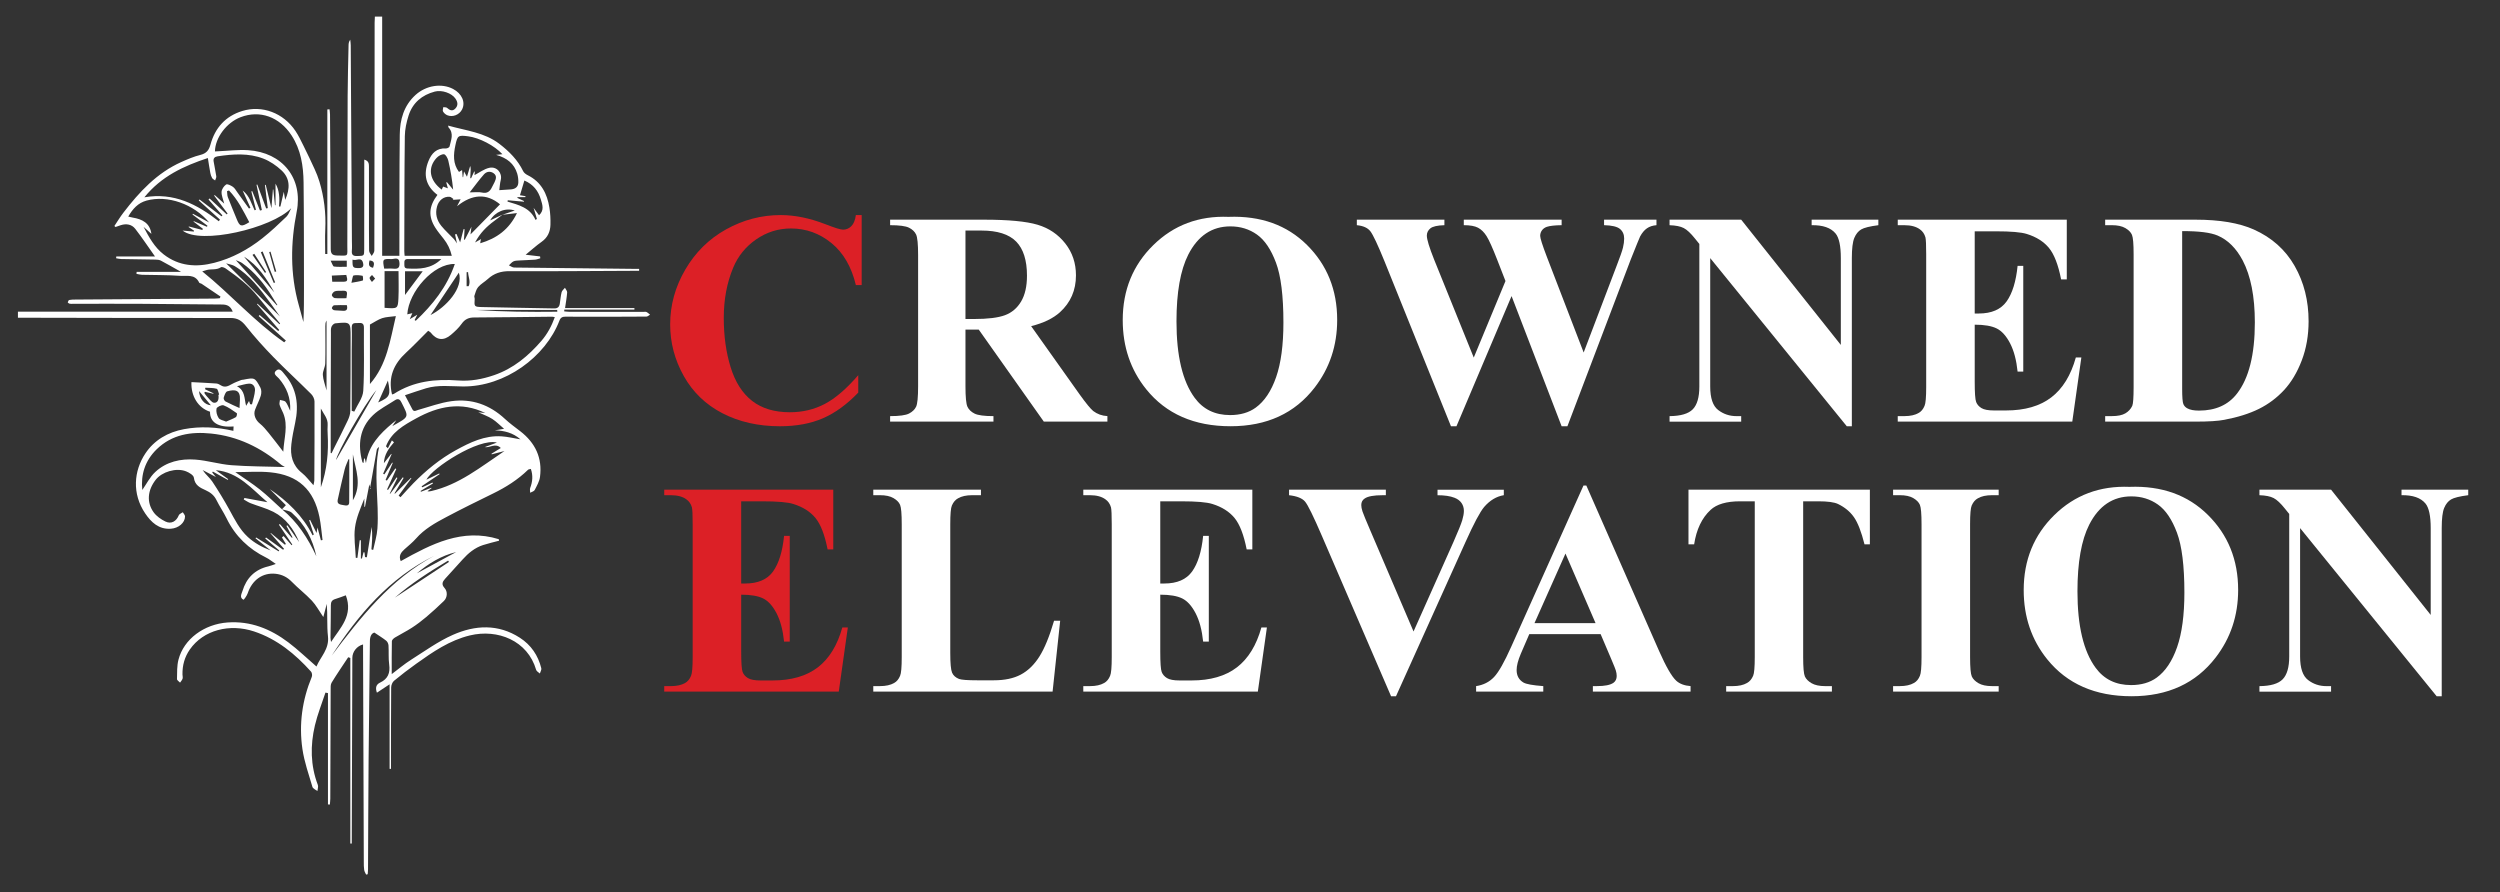
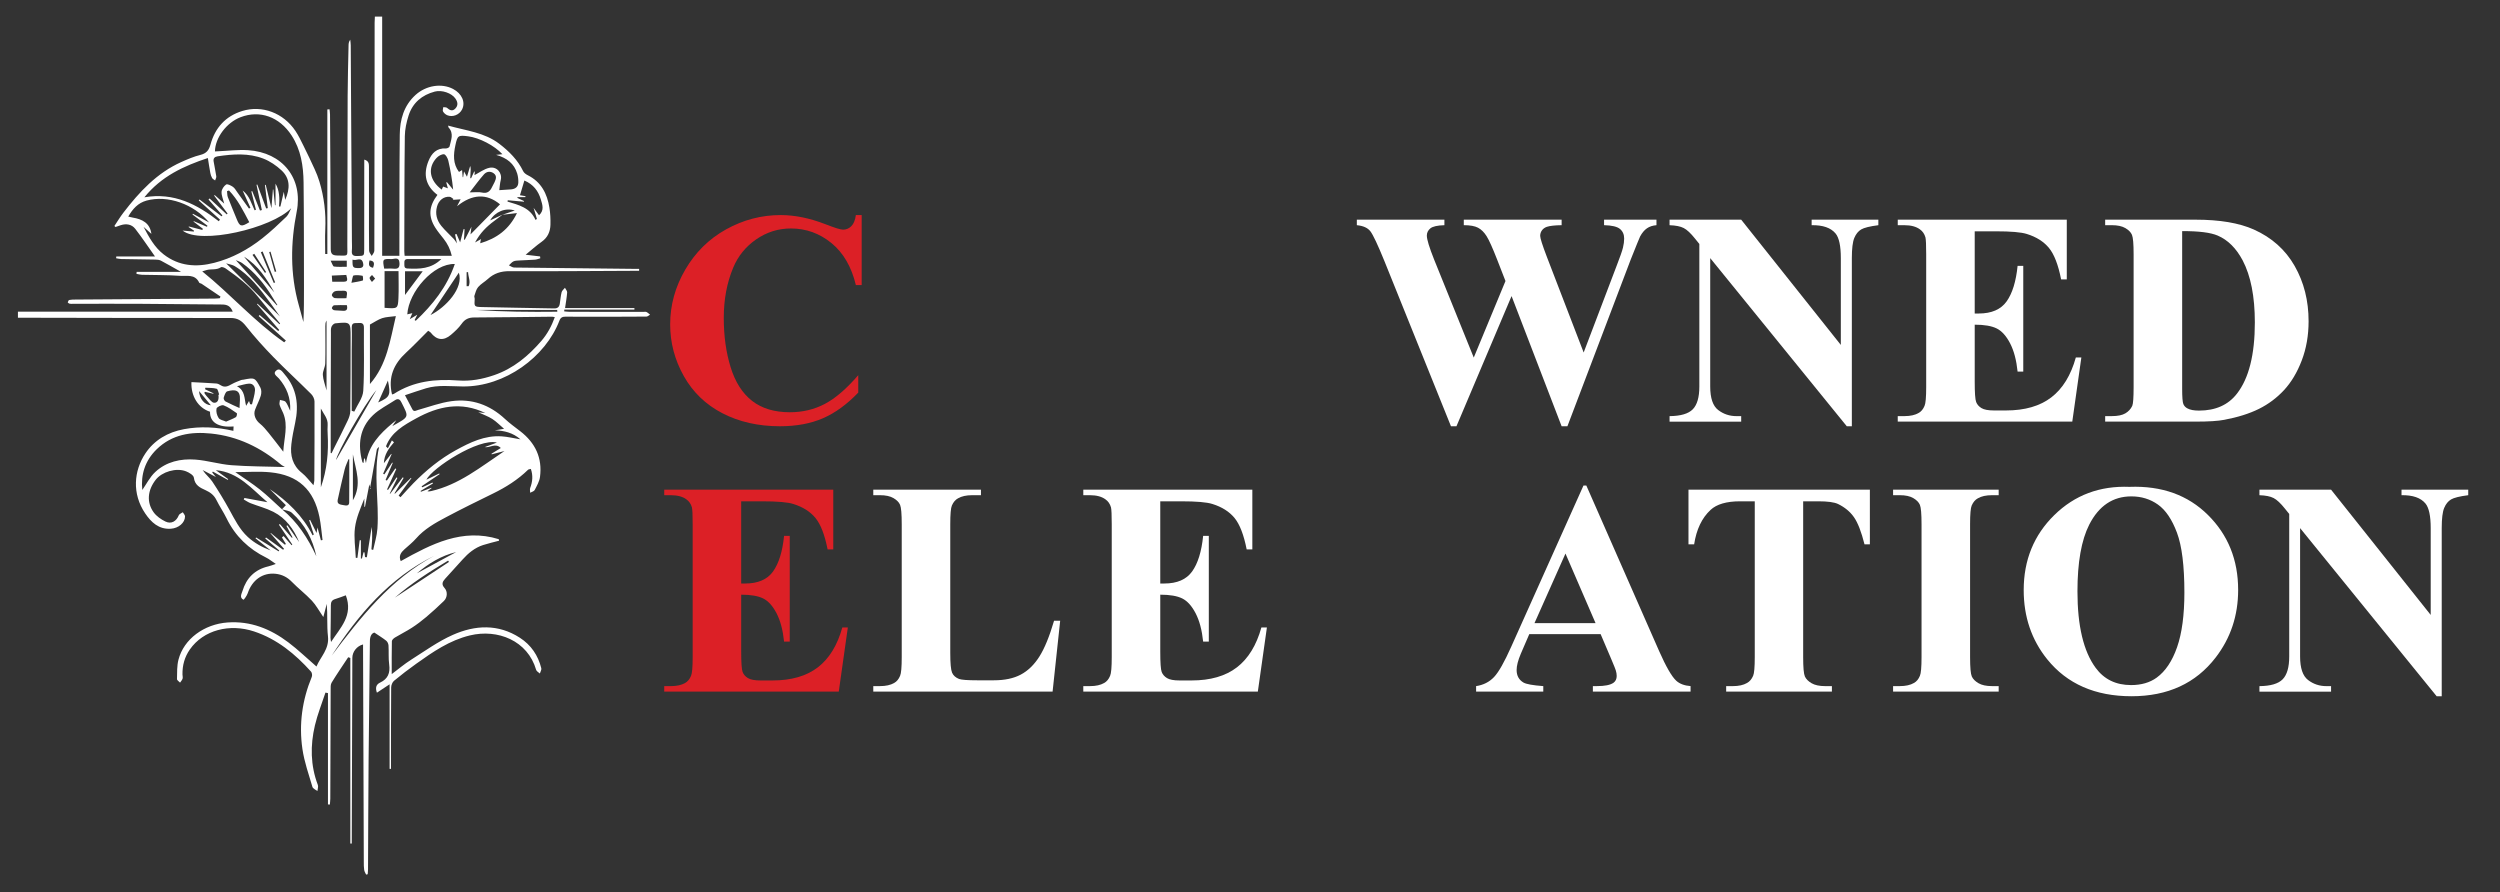
<svg xmlns="http://www.w3.org/2000/svg" id="Layer_1" viewBox="0 0 2500 892.17">
  <rect x="0" y="0" width="2500" height="892.17" fill="#333333" stroke="none" />
  <defs>
    <style>
      .cls-1 {
        fill: #fff;
      }

      .cls-2 {
        fill: #dc2026;
      }
    </style>
  </defs>
  <path class="cls-1" d="M327.34,253.99V109.44l2.19-.15c.17,1.72.48,3.43.49,5.15.3,44.75.65,89.51.72,134.26,0,5.03,1.39,6.68,6.44,6.8,11.85.28,10.11,1.21,10.14-9.91.14-49.89.12-99.77.32-149.66.07-16.96.58-33.92.93-50.89.04-1.74.31-3.48,1.67-5.35.17,1.86.48,3.71.49,5.57.41,65.26.8,130.53,1.18,195.79.02,3.18.25,6.39-.05,9.55-.4,4.21,1.19,5.56,5.39,5.43,6.93-.21,6.94.03,6.95-6.98.02-27.6.04-55.19.06-82.79,0-2.03,0-4.06,0-6.66,4.78,1.35,4.68,4.44,4.7,7.3.05,13.27.02,26.54.02,39.8,0,14.68-.08,29.37.13,44.05.03,1.75,1.71,3.48,2.62,5.22.91-1.74,2.61-3.47,2.61-5.21.18-58.38.21-116.75.25-175.13.01-17.69,0-35.38.04-53.07,0-1.9.16-3.8.25-5.97h7.29v239.2h17.22c0-2.34,0-4.42,0-6.5.09-38.21-.04-76.42.38-114.63.17-15.04,4.04-29.08,15.79-39.74,10.5-9.53,26.02-11.98,37.5-5.98,8.84,4.62,12.66,13.28,9.03,20.49-2.7,5.36-9.39,8.1-14.88,5.77-1.66-.7-3.29-2.17-4.18-3.72-.6-1.05.11-2.86.24-4.33,1.28.21,2.95-.03,3.76.7,2.7,2.39,5.34,3.75,8.27.73,3.14-3.24,2.42-6.72.07-10.1-3.72-5.36-13.47-8.79-20.53-6.91-12.87,3.41-22.16,11.19-26.24,23.94-2.13,6.66-3.68,13.81-3.77,20.77-.48,38.19-.42,76.39-.53,114.58,0,1.55.2,3.11.33,4.92h47.17c-1.58-6.66-4.25-12.02-8.09-16.91-2.83-3.61-5.81-7.14-8.28-11-7.32-11.45-6.65-21.49,2.01-32.98-11.73-8.9-14.43-20.37-8.99-33.81,3.14-7.76,8.14-13.22,17.53-12.64,1.19.07,3.36-1.02,3.56-1.91,1.43-6.4,4.63-13-.98-19.08-.28-.3-.21-.91-.39-1.86,17.7,5.04,36.2,6.73,51.23,18.27,9.77,7.5,18.33,16.05,23.8,27.35.81,1.67,2.76,3.1,4.51,3.97,13.51,6.71,19.46,18.47,21.71,32.52.89,5.55,1.18,11.27,1.04,16.9-.17,6.98-2.72,12.9-8.83,17.2-5.44,3.83-10.38,8.35-15.98,12.92,5.07.6,9.76,1.15,14.44,1.7.07.62.13,1.24.2,1.87-1.76.47-3.5,1.23-5.28,1.36-5.29.39-10.61.49-15.91.82-1.93.12-4.04.13-5.7.94-1.73.85-3.01,2.6-4.48,3.95,1.75.76,3.49,2.16,5.25,2.18,39.49.53,78.97.9,118.46,1.3,2.17.02,4.33,0,6.5,0,0,.66,0,1.32,0,1.97-1.95,0-3.9,0-5.85,0-41.26.17-82.52.56-123.78.35-8.54-.04-15.46,2.15-21.62,7.79-3.12,2.86-7.03,4.97-9.74,8.13-1.98,2.31-2.72,5.75-3.76,8.77-.31.9.38,2.09.31,3.13-.5,7.51-.53,7.88,7.2,8.07,24.07.61,48.15.85,72.22,1.38,3.63.08,5.2-1.55,5.7-4.77.6-3.83.87-7.73,1.82-11.46.42-1.65,2.18-2.95,3.33-4.41.78,1.55,2.31,3.14,2.2,4.63-.36,5.04-1.29,10.04-2.09,15.66h69.36c0,.5,0,1,0,1.5h-70.11c-.03.6-.06,1.21-.09,1.81,1.92.15,3.84.42,5.77.42,24.44.05,48.88.06,73.32.08,1.06,0,2.28-.31,3.15.1,1.33.63,2.41,1.76,3.6,2.67-1.2.67-2.4,1.91-3.61,1.92-15.76.15-31.52.12-47.28.13-11.16,0-22.32.11-33.47-.05-3.27-.05-5.1.85-6.33,4.08-13.75,36.02-54.32,66.03-96.36,65.73-12.34-.09-24.81-1.81-36.95,1.81-6.87,2.05-13.63,4.47-21.08,6.93,2.83,5.42,5.05,9.77,7.36,14.06,1.63,3.03,3.72,1.23,5.89.62,11.01-3.08,21.91-7.17,33.15-8.71,20.39-2.8,38.36,3.59,53.55,17.73,4.77,4.44,10.1,8.3,15.28,12.28,15.09,11.61,22.3,26.75,19.78,45.76-.6,4.53-3.17,8.9-5.32,13.09-.68,1.32-2.95,1.82-4.5,2.69-.02-1.62-.51-3.43.03-4.84,2.35-6.16,2.94-12.29.65-18.97-1.03.3-2.23.28-2.84.87-10.23,9.98-22.13,17.44-34.91,23.7-15.79,7.74-31.59,15.48-47.11,23.73-10.85,5.76-21.63,11.77-29.95,21.28-3.47,3.96-7.69,7.28-11.63,10.83-3.51,3.16-5.92,6.6-3.67,11.8,30.66-17.09,61.5-33.22,98.01-21.96.11.51.22,1.02.33,1.53-5.33,1.43-10.73,2.65-15.98,4.34-8.33,2.68-14.82,8.1-20.58,14.51-5.79,6.44-11.6,12.86-17.45,19.25-2.72,2.96-3.77,5.65-.53,9.19,3.23,3.53,2.89,9.53-.66,12.97-5.7,5.53-11.57,10.9-17.63,16.03-4.57,3.86-9.38,7.51-14.4,10.76-5.45,3.53-11.33,6.4-16.9,9.77-1.33.8-3.06,2.41-3.09,3.68-.25,10.71-.14,21.43-.14,32.9,6.66-4.99,12.68-10.14,19.3-14.33,13.71-8.68,27.07-18.37,41.8-24.9,22.27-9.88,45.33-11.14,67.04,2.87,11.19,7.22,18.23,17.63,21.43,30.5.38,1.54-.92,3.49-1.44,5.26-1.27-1.2-3.28-2.18-3.7-3.62-8.51-29.28-38.41-41.2-66.25-34.48-20.34,4.91-37.02,16.45-53.59,28.27-7.62,5.44-15.08,11.13-22.29,17.1-1.68,1.39-2.84,4.39-2.86,6.67-.22,25.3-.17,50.59-.19,75.89,0,1.84,0,3.67,0,5.51-.46,0-.92,0-1.38,0v-84.56c-4.92,3.25-8.63,5.71-12.69,8.39-1.69-4.75-.98-8.14,3.25-10.13,7.81-3.67,10.15-9.65,9.02-18.02-.85-6.27-.28-12.72-.67-19.08-.1-1.64-1.01-3.72-2.26-4.72-3.41-2.74-7.19-5-11.89-8.18-2.94.82-4.42,3.9-4.46,8.57-.35,39.26-.95,78.53-1.29,117.79-.31,36.79-.39,73.58-.58,110.36,0,1.65-.22,3.29-.34,4.94-.52.13-1.05.25-1.57.38-.67-1.54-1.69-3.03-1.93-4.63-.4-2.6-.38-5.28-.39-7.93-.26-70.58-.5-141.17-.74-211.75,0-1.9,0-3.8,0-5.86-6.32,1.62-10.71,7.45-10.72,13.43-.18,60.85-.38,121.71-.58,182.56,0,1.03,0,2.06,0,3.1-.48,0-.96,0-1.44,0v-185.58c-.71-.24-1.41-.47-2.12-.71-5.57,8.44-11.3,16.79-16.58,25.41-1.16,1.9-.96,4.78-.97,7.21-.15,36.26-.23,72.53-.35,108.79,0,1.96-.29,3.93-.45,5.89-.63-.03-1.26-.06-1.89-.09v-111.36c-.83-.16-1.67-.33-2.5-.49-3.58,10.93-7.94,21.68-10.56,32.84-4.69,19.96-4.5,39.95,2.93,59.49.66,1.74-.25,4.08-.43,6.14-1.72-1.39-4.48-2.47-5-4.22-3.67-12.5-8.09-24.95-9.97-37.76-3.62-24.75-.28-48.97,9.35-72.23.59-1.43.26-4.1-.74-5.22-15.92-17.7-33.91-32.52-56.96-40.19-24.41-8.11-50.62-1.53-64.27,18.07-5.27,7.57-7.49,15.87-7.34,24.94.02,1.41.5,2.94.1,4.21-.45,1.44-1.64,2.65-2.51,3.96-1.08-1.18-3.11-2.38-3.08-3.53.16-6.49-.12-13.21,1.48-19.4,5.34-20.68,25.65-35.57,49.17-37.24,22.98-1.62,42.83,6.43,60.67,19.88,9.7,7.31,18.5,15.82,28.15,24.18,4.03-9.71,12.96-17.41,11.5-30.21-1.21-10.65-.25-21.55-1.2-32.43-1.04,3.96-2.07,7.91-3.44,13.16-4.42-6.44-7.34-11.99-11.47-16.39-6.26-6.67-13.66-12.26-20.03-18.85-4.59-4.74-9.95-7.34-16.19-8.01-13.01-1.4-23.55,6.3-27.95,19.55-.81,2.45-3.89,6.57-4.17,6.43-4.3-2.15-1.93-5.86-1.06-8.7,3.95-13,12.37-21.56,25.89-24.7,2.07-.48,4.07-1.3,7.47-2.42-4.06-2.7-6.64-4.86-9.57-6.3-17.57-8.67-30.94-21.45-39.59-39.16-3.09-6.33-7.13-12.2-10.25-18.52-2.36-4.8-6.11-7.65-10.72-9.72-5.69-2.56-10.89-5.01-11.83-12.63-.3-2.43-4.74-5.1-7.82-6.3-9.82-3.84-24.16.46-30.39,8.53-8.06,10.42-9.23,22.38-2.02,32.42,2.82,3.93,7.39,7.13,11.83,9.26,5.9,2.83,10.91-.23,13.38-6.33.53-1.31,2.61-1.99,3.98-2.96.78,1.38,2.22,2.77,2.22,4.15,0,6.37-6.49,11.88-14.3,12.35-11.99.73-19.52-6.43-25.54-15.33-13.33-19.68-11.43-42.57.2-60,8.92-13.38,22.53-21.26,38.57-24.25,16.41-3.06,32.73-2.14,49.42,1.68.07-1.5.13-2.93.2-4.4-15.36,1.25-23.84-4.15-23.55-14.73-11.88-3.72-19.19-15.69-18.6-29.61,8.29.44,16.57.81,24.83,1.39,1.51.11,3.11.86,4.4,1.72,4.15,2.76,7.57.91,11.24-1.15,2.93-1.64,6.15-2.76,9.27-4.04.63-.26,1.4-.2,2.09-.33,11.45-2.21,11.64-2.31,17.17,7.99,1.15,2.15,1.1,5.55.36,7.99-1.48,4.88-4,9.43-5.78,14.23-1.8,4.88.7,10.33,4.75,13.58,3.39,2.72,6.23,6.2,9,9.59,4.76,5.84,9.27,11.87,14.52,18.64.74-13.61,5.11-26.07-.06-38.56-1.15-2.77-2.72-5.4-3.59-8.24-.46-1.49.18-3.31.33-4.99,1.93.59,4.52.61,5.63,1.9,1.84,2.15,2.73,5.12,4.61,8.96.67-13.28-3.64-23.29-11.19-32.23-1.93-2.28-6.72-4.79-2.76-8.05,3.66-3.02,6.23,1.34,8.44,3.91,12.21,14.19,14.3,30.58,10.5,48.3-1.52,7.08-2.97,14.2-3.8,21.38-1.31,11.29,1.04,21.31,10.64,28.91,4.06,3.21,7.18,7.6,11.44,12.22.42-2.22.86-3.48.87-4.74.13-26.35.31-52.71.17-79.06-.01-2.5-1.5-5.59-3.31-7.4-12.51-12.48-25.56-24.43-37.89-37.08-9.6-9.85-18.86-20.11-27.36-30.9-4.25-5.39-8.38-8.08-15.33-8.07-68.36.06-136.71-.13-205.07-.25-2.44,0-4.88,0-7.61,0v-6.06h214.81c-2.21-5.74-5.81-7.15-10.68-7.17-27.45-.14-54.89-.55-82.34-.7-22.14-.12-44.27-.01-66.41,0-1.24,0-2.51.15-3.7-.1-.72-.15-1.91-1.05-1.84-1.41.18-.88.85-2.2,1.52-2.32,2.06-.4,4.21-.41,6.33-.42,46.22-.33,92.43-.63,138.65-.96,1.85-.01,3.7-.24,5.55-.37.22-.56.44-1.12.66-1.68-6.31-4.27-12.61-8.56-18.94-12.8-.72-.48-2.06-.5-2.34-1.1-4.17-8.88-12.64-6.33-19.48-6.83-12.52-.91-25.13-.68-37.7-1.02-1.86-.05-3.71-.6-5.56-.92.06-.66.12-1.33.17-1.99h44.42c-7.79-4.38-13.94-7.98-20.24-11.28-1.62-.85-3.74-.97-5.64-1.01-11.33-.24-22.66-.34-34-.56-1.69-.03-3.36-.5-5.05-.77.05-.6.1-1.2.16-1.8h38.71c-7.06-9.96-13.07-19.02-19.71-27.59-3.55-4.58-8.9-5.47-14.51-3.69-1.78.56-3.52,1.22-5.28,1.83-.37-.34-.74-.67-1.11-1.01,2.96-4.41,5.7-9,8.93-13.21,15.96-20.81,33.55-39.84,58.1-50.81,6.12-2.74,12.39-5.41,18.86-7.03,5.96-1.49,8.62-4.53,10.22-10.4,4.54-16.63,14.98-28.38,31.7-33.54,19.95-6.16,41.28,1.95,53.3,20,3.12,4.68,5.56,9.84,8.07,14.9,3.81,7.68,7.52,15.42,11.07,23.23,1.82,3.99,3.47,8.1,4.74,12.29,4.74,15.68,6.69,31.69,5.9,48.09-.39,8.15-.07,16.34-.07,24.51.7,0,1.41,0,2.11,0ZM502.59,214.64c-2.78,2.11-5.53,4.25-8.35,6.31-7.62,5.58-14.14,12.1-19.21,21.53,2.61-1.47,4.08-2.29,6.05-3.41-.31,1.09-.48,1.52-.56,1.98-.11.61-.15,1.23-.27,2.22,16.49-4.87,28.86-13.87,36.71-30.18-5.66.65-10.15,1.17-14.64,1.69,3.83-1.31,7.66-2.62,12.46-4.26-9.27-3.08-19.57,1.16-24.67,9.87,4.63-2.14,8.55-3.95,12.47-5.76ZM281.98,509.29c15.53,12.65,26.01,29.03,34.37,46.98-3.63-17.1-11.5-31.84-24.49-43.47-2.41-2.16-6.55-2.39-9.89-3.51,1.17-1.23,2.34-2.47,3.91-4.11-5.67-5.65-10.93-10.89-16.19-16.14,17.81,12.1,33.04,26.65,42.91,46.3.4-.27.79-.53,1.19-.8-1.55-4.78-3.09-9.57-4.64-14.35.32-.1.64-.21.95-.31,2.05,4.18,4.09,8.37,6.43,13.13.36-1.98.59-3.26.99-5.48,1.31,4.94,2.35,8.88,3.39,12.81.54-.11,1.08-.23,1.62-.34-1-7.67-1.55-15.43-3.09-22.98-5.57-27.33-21.2-41.92-49-44.69-11.5-1.15-23.21-.19-35.15-.19,8.54,5.98,16.92,11.28,24.63,17.42,7.71,6.14,14.74,13.12,22.07,19.74ZM392,394.43c.63-.18,1.37-.23,1.91-.58,19.71-12.67,41.47-15.11,64.26-13.37,12.29.94,24.28-1.33,35.97-5.34,19.21-6.6,34.13-19.1,47.14-34.12,6-6.92,10.33-14.95,13.54-23.88-1.33-.22-2.01-.43-2.69-.43-26.02.26-52.04.64-78.05.76-5.43.03-9.22,1.75-12.44,6.33-2.92,4.14-6.8,7.7-10.69,11.02-7.39,6.32-14.39,5.37-20.26-2.26-.4-.52-1.09-.8-2.5-1.79-7.36,7.31-14.49,14.85-22.11,21.86-12.25,11.27-18.16,24.56-14.07,41.8ZM395.31,468.42l.95.62c-3.06,6.78-6.13,13.56-9.19,20.34l.94.54c2.84-4.18,5.68-8.35,8.53-12.53.29.18.58.35.87.53-2.56,5.21-5.12,10.43-7.67,15.64.15.06.29.12.44.18,4.21-5.48,8.42-10.96,12.62-16.44.27.22.53.44.8.65-3.05,5.16-6.09,10.31-9.14,15.47.18.08.36.16.55.23,5.33-5.27,10.66-10.55,15.98-15.82.13.14.27.27.4.41-4.25,5.79-8.51,11.57-12.76,17.36.62.54,1.24,1.07,1.87,1.61,4.28-4.66,8.43-9.45,12.87-13.96,12.71-12.92,26.63-24.36,42.58-33.11,14.19-7.78,28.74-14.86,45.57-13.8,6.04.38,12.02,1.87,18.95,3-7.76-6.75-16.32-8.69-25.59-9,2.94-.49,5.88-.98,9.2-1.53-4.3-3.66-7.74-7.25-11.81-9.85-4.12-2.63-8.87-4.28-14.03-6.68,2.8.31,4.95.55,7.1.78-24.14-11.79-47.05-6.88-69.21,5.35-12.36,6.82-24.81,13.8-30.16,27.91.63.66,1.27,1.32,1.9,1.97,1.34-2.62,2.67-5.24,4.01-7.86l2.13,1.87c-5.1,5.9-9.74,12.01-10.14,20.91,2.75-3.48,5.06-6.42,7.37-9.35.11.14.23.28.34.42-2.82,6.5-5.64,12.99-8.46,19.49l1.26.61c2.61-3.94,5.22-7.88,7.83-11.81.17.13.34.27.51.4-2.38,5.68-4.76,11.36-7.15,17.03.44.19.88.37,1.32.56,2.81-4.05,5.62-8.09,8.44-12.14ZM218.8,221.3c.38-.57.77-1.15,1.15-1.72-7.07-6.39-14.13-12.79-21.2-19.18l.76-.92c7.34,5.61,14.69,11.23,22.03,16.84.29-.31.58-.62.87-.92-4.64-5.3-9.27-10.59-13.91-15.89l1.07-1.04c5.72,5.31,11.45,10.61,17.17,15.92.28-.27.56-.55.84-.82-4.49-6.01-8.98-12.01-13.47-18.02.2-.16.39-.31.59-.47,3.07,2.74,6.14,5.49,9.52,8.51-1.08-4.29-2.83-8.04-2.66-11.7.12-2.62,2.32-5.87,4.57-7.39,1.23-.83,4.78.96,6.76,2.33,1.81,1.24,2.97,3.45,4.32,5.31,3.95,5.45,7.85,10.94,11.76,16.42.48-.26.96-.52,1.44-.78-2.47-5.47-4.93-10.95-7.79-17.28,7,5.4,8.73,13.08,11.96,19.78.45-.17.91-.33,1.36-.5-1.54-6.12-3.08-12.23-4.62-18.35.29-.11.58-.21.88-.32,2.59,6.48,5.19,12.97,7.78,19.45.63-.17,1.25-.35,1.88-.52-1.78-8.4-3.57-16.8-5.35-25.2.25-.11.5-.23.75-.34,2.97,7.98,5.93,15.96,8.9,23.94.55-.11,1.09-.22,1.64-.33-.96-7.69-1.92-15.38-2.87-23.07.26-.09.53-.18.79-.26,1.88,7.72,3.76,15.43,5.7,23.39.49-6.18.98-12.41,1.47-18.64.15,0,.29,0,.44-.01.54,5.23,1.09,10.47,1.63,15.7.18,0,.37,0,.55.01v-21.56c3.95,6.63,4.24,14.62,3.53,22.81.44.03.88.06,1.33.09,1.09-4.69,2.17-9.38,3.42-14.76.48,2.83.84,4.91,1.39,8.09,5.1-11.46,4.89-21.46-3.53-29.39-5.25-4.95-11.68-9.34-18.38-11.92-14.75-5.69-30.24-4.55-45.61-2.28-3.02.45-4.54,2.02-4.06,5,.81,5.04,1.97,10.02,2.68,15.06.18,1.28-.76,2.72-1.18,4.08-1.02-.78-2.37-1.37-2.98-2.4-.89-1.48-1.45-3.24-1.78-4.96-.88-4.64-1.57-9.32-2.5-15.05-24.21,8.05-46.4,18.15-63.48,39.27,29.64-5.13,52.8,7.09,74.45,23.96ZM206.99,226.8c.16-.36.32-.72.48-1.08-4.99-3.73-9.99-7.46-14.98-11.19.14-.25.29-.49.43-.74,5.41,2.9,10.83,5.79,16.24,8.69-15.33-18.45-41.6-27.69-62.65-21.89-8.49,2.34-13.77,8.23-18.27,15.99,2.12.48,3.29.81,4.49,1.01,9.56,1.59,17.18,5.39,18.68,16.28-2.6-2.33-5.22-4.68-7.84-7.02,5.41,10.32,10.88,20.43,20.16,27.59,15.28,11.78,32.51,13,50.42,8.4,17.86-4.59,33.88-13.25,48.27-24.63,8.4-6.64,16.23-14.04,23.95-21.47,2.26-2.18,3.27-5.65,4.86-8.53-19.77,20.24-90.84,36.7-108.62,22.37,4.1.36,7.65.66,11.2.97.09-.28.17-.57.26-.85-1.81-1.22-3.61-2.44-5.42-3.66.07-.19.13-.39.2-.58,4.49,1.17,8.98,2.33,13.47,3.5.2-.39.39-.77.59-1.16-3.12-2.39-6.24-4.79-9.36-7.18.07-.16.13-.32.2-.48,4.42,1.89,8.84,3.78,13.27,5.68ZM214.94,151.42c1.24-.06,2.08-.1,2.92-.14,10.05-.42,20.16-1.74,30.14-1.11,34.49,2.19,55.26,28.23,48.7,61.44-6.17,31.24-6.66,62.44,2.05,93.4,1.59,5.66,3.11,11.35,4.66,17.03.56-11.56.58-22.8.56-34.04-.09-35.18.02-70.36-.4-105.53-.2-16.55-2.65-32.76-12.04-47.11-12.15-18.57-31.61-25.55-50.95-18.17-13.87,5.29-25.4,20.39-25.65,34.23ZM284.94,467.04c-1.94-1.17-2.94-1.6-3.73-2.28-20.34-17.25-43.5-28.48-70.16-31.21-19.96-2.05-38.99.86-54.24,15.61-11.94,11.55-16.13,25.79-14.51,40.81,4.06-5.77,7.56-12.97,13.03-18.04,11.07-10.28,25.34-13.41,39.96-12.34,12.1.89,23.98,4.66,36.07,5.6,17.18,1.34,34.46,1.26,53.59,1.84ZM283.09,549.74c.32-.3.64-.6.97-.89-4.53-5.19-9.05-10.39-13.58-15.58.12-.08.24-.17.37-.25,4.71,3.92,9.42,7.85,14.13,11.77l.88-.91c-1.3-2.14-2.61-4.27-3.91-6.41.53-.48,1.06-.96,1.59-1.44,2.7,3.07,5.4,6.14,8.09,9.21l.67-.68c-4.45-6.61-8.9-13.21-13.35-19.82.31-.23.61-.45.92-.68,4,4.58,7.99,9.16,11.99,13.74.23-.12.47-.24.7-.36-2.04-3.85-4.09-7.7-6.13-11.55.32-.18.64-.36.96-.54,3.93,5.59,7.85,11.17,11.78,16.76-5.35-12.92-13.24-23.89-25.82-30.28-7.18-3.65-15.19-5.67-22.75-8.61-2.41-.94-4.58-2.48-6.87-3.75.23-.5.46-1,.69-1.5,7.69,1.42,15.38,2.84,23.06,4.26-15.67-13.24-28.96-30.14-51.67-32.04,4.14,2.99,8.27,5.98,12.41,8.97-.16.24-.33.47-.49.71-4.96-2.76-9.92-5.52-14.87-8.28-.22.3-.43.6-.65.9,1.01,1.23,2.01,2.45,3.72,4.54-5.1-2.68-9.18-4.83-13.26-6.97,2.84,4.44,6.92,7.46,9.57,11.43,6.15,9.23,11.93,18.75,17.27,28.47,5.29,9.62,10.08,19.47,18.35,27.06,6.68,6.14,14.48,10.28,22.84,13.43-5.07-4.06-10.14-8.11-15.21-12.17.21-.26.42-.53.63-.79,7.52,4.63,15.04,9.26,22.56,13.89l.54-.88c-4.66-4.02-9.32-8.05-13.98-12.07.26-.31.53-.62.79-.94,5.69,4.09,11.38,8.17,17.07,12.26ZM330.69,453.04c.3.05.61.1.91.16.75-1.57,1.49-3.16,2.27-4.72,4.63-9.3,9.41-18.53,13.83-27.93,1.39-2.94,2.57-6.31,2.61-9.5.27-24.57.25-49.14.3-73.72.03-15.47.01-15.55-15.38-13.99-1.43.15-3.29,2.11-3.83,3.63-.73,2.08-.47,4.53-.48,6.83-.09,27.23-.17,54.46-.23,81.69-.03,12.52,0,25.04,0,37.56ZM474.51,175.1c4.72-2.42,9.48-6.09,14.78-7.28,7.54-1.68,13.21,5.21,11.44,12.21-.84,3.31-.99,6.79-1.45,10.13,4.93-.32,8.39-.47,11.83-.78,4.22-.38,7.12-2.52,7.22-6.95.07-2.95-.28-6.03-1.13-8.85-3.01-9.96-10.25-15.65-21.14-18.72,2.86-.29,4.45-.45,6.36-.64-7.87-8.62-23.04-16.45-34.19-17.9-9.98-1.29-10.75-.9-12.83,8.87-1.98,9.27-2.63,18.47,3.58,26.75,1.14-.69,1.97-1.19,3.11-1.87.22,2.75.4,4.92.57,7.08.16.01.32.02.48.03.26-1.7.53-3.4.89-5.74,1.21,2.18,1.98,3.57,2.92,5.27,1.21-3.99,2.23-7.39,3.25-10.78.73,2.37.48,4.45.32,6.55-.14,1.9-.18,3.81-.27,5.72.29,0,.59-.01.88-.02,1.02-2.23,2.03-4.46,3.05-6.69.19.09.38.19.58.28-.13,1.5-.26,3.01-.28,3.32ZM452.79,199.83c.22-.27.44-.53.66-.8-1.23-.77-2.42-2.11-3.71-2.22-6.03-.51-10.99,3.45-12.73,9.76-2,7.24-.2,13.79,4.36,19.38,3.81,4.66,8.36,8.71,12.52,13.09.87.92,1.48,2.08,3.08,4.37-.86-4.02-1.39-6.51-1.92-8.99.48-.17.95-.34,1.43-.5,1.13,2.58,2.25,5.17,3.66,8.41,1.3-4.93,2.41-9.13,3.51-13.32l.91.21c-.18,3.43-.37,6.86-.55,10.29.25.09.51.18.76.27,2.04-3.99,4.09-7.97,6.7-13.07-.41,3.29-.67,5.32-.97,7.71,10.19-10.4,19.85-20.24,29.52-30.1-13.53-11.14-27.78-10.3-42.96,1.89,1.45-2.8,2.28-4.39,3.57-6.9-3.19.22-5.52.38-7.85.54ZM496.88,442.57c-18.24-4.68-64.64,25.32-70.51,37.15,4.42-2.15,8.64-4.2,12.85-6.25.13.22.27.44.4.67-6.01,4.06-12.02,8.11-18.03,12.17.23.33.46.67.69,1,3.4-1.58,6.81-3.17,10.21-4.75.16.29.32.59.48.88-4.14,2.51-8.28,5.03-12.42,7.54.14.26.29.51.43.77,3.46-1.33,6.91-2.66,10.37-3.98.06.16.12.32.17.48-1.36.99-2.72,1.98-4.08,2.97,1.43.36,2.59.11,3.74-.15,27.79-6.31,49.4-24.03,73.31-40.05-4.95,1.29-8.85,2.31-12.76,3.33-.08-.2-.16-.41-.24-.61,3.09-1.9,6.17-3.81,9.31-5.74-5.37-5.42-10.68.02-16.06-.89,3.85-1.44,7.71-2.87,12.13-4.52ZM279.44,324.22c.22-.23.45-.45.67-.68-7.41-8.94-14.98-17.75-22.19-26.84-9.02-11.37-20.46-19.91-32.17-28.17-1.32-.93-3.88-1.89-4.8-1.27-4.5,3.04-9.7,1.46-14.38,2.8-1.2.34-2.4.72-4.33,1.31,28.6,23.12,52.4,50.35,81.94,70.95.56-.58,1.13-1.15,1.69-1.73-9.07-8.19-18.15-16.38-27.22-24.56.32-.33.65-.66.97-.99,6.21,5.34,12.42,10.68,18.63,16.02.33-.36.65-.73.98-1.09-7.41-8.6-14.83-17.2-22.24-25.8.16-.17.33-.33.49-.5,7.32,6.85,14.65,13.7,21.97,20.56ZM371.4,549.36c.59.2,1.18.4,1.77.61,1.47-7.11,3.76-14.16,4.25-21.34,1.85-27.17-4.22-54.51,1.66-81.74-1.02.84-2.1,1.73-2.29,2.77-2.37,13.03-4.6,26.09-6.87,39.14.23.1.47.2.7.3-.34-1.28-.68-2.57-1.26-4.76-1.59,8.17-2.98,15.33-4.37,22.49-.22,0-.44,0-.66,0v-8.25c-3.81,9.63-8.07,19.15-9.35,29.06-1.28,9.86.41,20.11.8,30.19.55,0,1.09.01,1.64.02.76-5.86,1.52-11.72,2.28-17.58.4,0,.79.01,1.19.02v18.25l1.05-.03c.53-2.08,1.05-4.15,1.58-6.23.33.04.66.09.99.13.17,1.56.35,3.11.52,4.67.61.07,1.22.13,1.83.2,1.61-10.11,3.23-20.21,4.84-30.32.47,3.95.57,7.93.44,11.9-.11,3.51-.48,7.02-.73,10.53ZM392.34,426.11c17.43-9.76,16.59-8.62,9.1-23.72-.08-.16-.21-.29-.28-.45-1.33-2.79-3.37-3.58-6-1.85-7.49,4.92-15.82,8.99-22.18,15.1-13.52,13.01-15.37,29.44-10.59,46.97.09.32.64.52,1.11.87.21-1.69.38-3.09.55-4.5.25-.01.51-.02.76-.03.38,1.54.76,3.07,1.14,4.61,2.6-17.58,13.78-29.25,26.52-39.88.9-.75,1.84-1.46,3.79-3-1.83,2.74-2.88,4.31-3.93,5.88ZM454.82,263.99c-21.23-.7-46.16,27.73-47.54,50.35,1.45-.34,2.94-.69,5.06-1.18-1.05,2.44-1.69,3.95-2.59,6.04,2.54-1.51,4.38-2.6,7.56-4.5-1.41,2.78-2.06,4.07-2.7,5.36.38.24.77.48,1.15.72,16.79-15.95,31.12-33.6,39.06-56.79ZM395.87,316.11c-5.24.72-9.67.75-13.69,2.06-4.03,1.32-7.65,3.92-12.25,6.38v59.49c17.03-19.42,20.11-43.31,25.93-67.93ZM351.69,410.78c.85.28,1.7.57,2.56.85,3.15-6.91,8.58-13.68,9.01-20.76,1.25-20.96.43-42.04.66-63.07.05-4.3-1.84-5.11-5.46-4.78-3.16.29-6.92-1.03-6.69,4.64.3,7.58-.06,15.19-.06,22.79-.02,20.11,0,40.22,0,60.32ZM384.57,271.15v36.67c13.08.99,13.36,1,13.87-9.79.42-8.88.09-17.79.09-26.88h-13.95ZM441.71,189.57c.52-1.1,1-2.1,1.42-2.99,1.49.54,2.83,1.03,4.75,1.73-.69-2.46-1.16-4.14-1.63-5.81.23-.11.46-.23.69-.34,2.07,2.5,4.15,4.99,6.22,7.49-1.02-9.93-2.67-19.53-4.86-29-.57-2.46-2.63-6.23-4.29-6.38-2.41-.22-5.69,1.72-7.53,3.73-9.09,9.92-7.02,22.46,5.21,31.58ZM345.82,595.31c-3.21,1.15-6.88,2.62-10.66,3.76-3.23.98-4.32,2.88-4.31,6.22.03,10.78-.25,21.55-.36,32.33-.01,1.25.3,2.51.55,4.37,9.3-14.34,22.37-26.54,14.78-46.68ZM539.05,215.25c5.5-5.06,3.3-10.65,1.79-15.77-2.51-8.54-7.56-15.18-16.47-18.95-1.58,5.27-2.97,9.92-4.39,14.69,2.46.43,4,.7,5.54.97-.05.31-.09.62-.14.93h-7.85c-.06.26-.11.52-.17.78,2.24,1.06,4.48,2.12,6.73,3.18-.06.2-.13.4-.19.61-5.38-.48-10.76-.95-16.14-1.43-.09.44-.18.88-.27,1.32,11.1,3.35,22.62,6.03,28.03,18.33.46-.32.93-.64,1.39-.96-1.04-3.49-2.08-6.97-3.31-11.1,1.97,2.67,3.59,4.87,5.45,7.41ZM320.86,408.52v78.8c6.13-17.4,7.86-35.17,6.81-53.25-.17-2.99-.22-6.01-.02-9,.44-6.53-3.85-10.84-6.8-16.55ZM349.26,459.31c-.24-.07-.48-.13-.72-.2-1.31,3.4-3,6.71-3.87,10.22-2.49,10.06-4.68,20.19-6.93,30.3-1.09,4.91,2.87,4.91,5.82,5.51,2.36.48,5.57,1.07,5.62-2.67.19-14.39.08-28.78.08-43.17ZM469.66,192.38c5.54,0,9-.61,12.13.14,5.48,1.31,8.27-1.18,10.33-5.62.74-1.6,1.68-3.1,2.42-4.69,1.48-3.18,2.59-6.49-.96-8.99-3.4-2.39-7.14-1.64-9.61,1.14-4.81,5.41-9.04,11.32-14.3,18.03ZM434.01,555.9c-44.79,22.24-75.69,58.79-102.31,99.69,29.01-38.38,58.55-76.22,102.31-99.69ZM226.12,263.32c18.6,18.35,35.89,35.41,53.79,53.08-3.47-4.88-6.42-9.15-9.5-13.33-10.26-13.94-20.59-27.84-35.78-36.99-2.16-1.3-4.9-1.62-8.52-2.76ZM229.02,190.48c-.66.22-1.32.44-1.99.66.25,2.01.11,4.17.81,6.01,2.83,7.39,5.91,14.68,8.9,22,3.08,7.55,4.54,7.96,12.54,3.04-5.89-11.15-11.42-22.51-20.27-31.71ZM441.35,259.07c-11.79,0-22.7.03-33.6-.02-3.41-.02-3.48,2.16-3.4,4.62.07,2.26-.44,4.67,3.14,4.84,11.89.57,23.57.51,33.86-9.44ZM458.86,272.66c-9.36,14-18.94,28.32-28.36,42.39,15.29-7.72,33.36-27.01,28.36-42.39ZM226.12,421.62c3.56-1.58,6.85-2.77,9.8-4.52.84-.5,1.35-3.59.9-3.9-4.25-2.93-8.52-6.1-13.28-7.9-1.81-.68-6.69,1.67-7.03,3.3-.61,2.93.42,6.84,2.15,9.42,1.29,1.92,4.76,2.39,7.46,3.6ZM405.02,294.99c6.28-8.41,11.98-16.06,17.71-23.74h-17.71v23.74ZM250.14,404.2c.61.06,1.23.12,1.84.17,1.07-4.67,2.72-9.3,3.02-14.01.21-3.32-1.69-6.94-5.92-6.73-3.54.18-7.02,1.43-12.11,2.57,8.43,4.58,7.15,12.26,9.14,19.63,1.27-2.11,1.99-3.32,2.92-4.85.48,1.37.8,2.3,1.12,3.22ZM239.51,408.04c.13-2.44.28-5.33.43-8.23.54-9.97-4.94-10.68-12.68-8.48-1.71.49-2.85,4.07-3.57,6.44-.31,1,.8,3.16,1.84,3.71,4.72,2.48,9.64,4.57,13.99,6.56ZM276.78,305.28c.2-.09.39-.17.59-.26-1.65-2.61-3.33-5.2-4.93-7.84-8.03-13.26-17.66-25.11-30.39-34.18-1.54-1.1-3.49-1.63-6.23-2.86,14.38,15.85,27.67,30.5,40.95,45.14ZM557.32,311.74c-.05-.6-.1-1.21-.15-1.81h-81.32c27.16,1.86,54.32,2.15,81.47,1.81ZM326.54,390.44v-69.91c-1.21,1.91-1.21,3.82-1.21,5.72.02,12.37.25,24.74-.08,37.09-.1,3.87-2.61,7.75-2.41,11.53.25,4.76,2.16,9.44,3.7,15.56ZM352.9,500.27c9.27-15.89,2.89-30.11,0-45.9v45.9ZM204.93,391.81l-.64,1.12c.8,1.11,1.46,2.36,2.42,3.31,2.39,2.38,4.82,6.38,7.42,6.53,3.93.22,4.93-3.88,4.28-7.71-.03-.19.74-.57.7-.7-.77-1.98-1.24-5.28-2.5-5.63-3.59-.99-7.51-.77-11.3-1.02-.07.52-.14,1.03-.21,1.55,2.8,1.35,5.6,2.69,8.4,4.04-.05.16-.09.33-.14.49-2.81-.66-5.61-1.32-8.42-1.98ZM384.21,268.64c3.11,0,6.41-.24,9.67.06,4.42.41,5.82-1.33,5.6-5.68-.33-6.66-5.24-3.82-8.19-3.95-8.68-.38-8.91.12-7.08,9.57ZM376.4,390.1c-12.98,15.49-39.75,63.63-40.31,69.93,12.5-21.69,26.37-45.75,40.31-69.93ZM394.91,597.62c18.02-11.89,36.05-23.78,54.07-35.68l-.9-1.32c-18.62,11.16-36.9,22.84-53.17,36.99ZM346.43,298.21c1.26-7.25.92-7.69-5.37-7.41-2.1.09-4.36-.19-6.24.52-1.34.5-2.78,2.27-3,3.66-.14.91,1.74,2.97,2.86,3.09,3.8.39,7.66.15,11.75.15ZM244.01,256.7c10.73,12.63,20.56,24.21,30.38,35.78-7.75-13.52-15.78-26.77-30.38-35.78ZM346.78,260.66h-16.15c1.5,2.76,2.24,5.72,3.36,5.87,4.19.57,8.5.23,12.79.23v-6.1ZM387.91,380.55c-3.13,7.04-6.26,14.09-9.73,21.9,11.9-5.42,12.7-7.17,9.73-21.9ZM456.17,552.05c-15.1,3.66-27.73,11.51-39.31,21.27,13.1-7.09,26.21-14.18,39.31-21.27ZM331.82,275.59c.15,2.23.26,3.85.41,6.17,3.71,0,6.87,0,10.02,0,5.32-.01,5.78-.72,4.04-6.82-4.6.21-9.3.42-14.48.65ZM352.52,259.6c-.16,8.17.34,8.48,6.71,8.46,4.05-.01,4.54-2.46,3.84-5.13-1.76-6.7-6.83-1.62-10.55-3.32ZM346.83,305.14c-4.4,0-8.58-.16-12.72.13-.86.06-2.01,1.65-2.25,2.71-.13.58,1.27,2.08,2.13,2.21,2.76.42,5.6.26,8.38.58,4.04.46,5.61-1.07,4.47-5.63ZM351.42,282.8c4.85-.89,8.24-1.35,11.46-2.34.39-.12.11-4.6-.29-4.67-2.97-.54-6.16-.96-9.03-.31-.95.21-1.15,3.7-2.14,7.32ZM262.6,251.48c-.58.25-1.16.51-1.74.76,4.3,10.24,8.6,20.49,12.91,30.73l1.38-.57c-4.18-10.31-8.36-20.62-12.54-30.93ZM466.61,286.19c.68,0,1.36,0,2.04-.01,2.18-4.78-.42-9.35-.57-14.03-.49.01-.98.03-1.47.04v14ZM199.04,391.03c.56,8.08,5.59,13.81,11.85,14.25-4.18-5.02-8.01-9.63-11.85-14.25ZM254.23,253.76c-.57.38-1.15.76-1.72,1.15,4.15,5.98,8.3,11.96,12.45,17.95.39-.26.79-.52,1.18-.78-3.97-6.1-7.94-12.21-11.91-18.31ZM274.75,271.88c.5-.14,1-.28,1.5-.42-1.91-6.6-3.82-13.19-5.74-19.79-.44.12-.88.24-1.32.37,1.85,6.61,3.71,13.23,5.56,19.84ZM373.06,267.79c1.47-4.05,1.67-6.92-3.56-7.34-.65,3.29-1.55,6.37,3.56,7.34ZM375.14,278.59c-1.33-1.53-2.22-2.56-3.11-3.59-.88,1.01-2.54,2.1-2.44,3.02.14,1.38,1.5,2.63,2.35,3.94.92-.97,1.85-1.94,3.21-3.36Z" />
  <g>
    <path class="cls-2" d="M861.67,215.06v70h-5.81c-4.37-18.27-12.51-32.27-24.42-42-11.91-9.73-25.42-14.59-40.51-14.59-12.61,0-24.18,3.62-34.7,10.87-10.53,7.25-18.22,16.73-23.08,28.45-6.25,14.99-9.38,31.67-9.38,50.04s2.28,34.53,6.85,49.37c4.57,14.84,11.71,26.06,21.45,33.66,9.73,7.6,22.34,11.39,37.83,11.39,12.71,0,24.35-2.78,34.92-8.34,10.57-5.56,21.72-15.14,33.43-28.74v17.42c-11.32,11.82-23.11,20.38-35.37,25.69-12.26,5.31-26.58,7.97-42.96,7.97-21.54,0-40.68-4.32-57.41-12.96-16.73-8.64-29.64-21.05-38.72-37.23-9.08-16.18-13.63-33.41-13.63-51.68,0-19.26,5.04-37.53,15.12-54.8,10.08-17.28,23.68-30.68,40.81-40.21,17.13-9.53,35.32-14.3,54.58-14.3,14.2,0,29.19,3.08,44.97,9.23,9.13,3.57,14.94,5.36,17.42,5.36,3.18,0,5.93-1.17,8.27-3.5,2.33-2.33,3.85-6.03,4.54-11.1h5.81Z" />
-     <path class="cls-1" d="M965.47,329.59v56.59c0,10.92.67,17.8,2.01,20.63,1.34,2.83,3.7,5.09,7.07,6.78,3.38,1.69,9.68,2.53,18.91,2.53v5.51h-103.35v-5.51c9.33,0,15.66-.87,18.99-2.61,3.33-1.74,5.66-4,7-6.78,1.34-2.78,2.01-9.63,2.01-20.55v-131.05c0-10.92-.67-17.8-2.01-20.63-1.34-2.83-3.7-5.09-7.07-6.78-3.38-1.69-9.68-2.53-18.91-2.53v-5.51h93.82c24.42,0,42.29,1.69,53.61,5.06,11.32,3.38,20.55,9.61,27.7,18.69,7.15,9.08,10.72,19.73,10.72,31.94,0,14.89-5.36,27.2-16.08,36.93-6.85,6.16-16.43,10.77-28.74,13.85l48.55,68.36c6.35,8.84,10.87,14.35,13.55,16.53,4.07,3.08,8.79,4.77,14.15,5.06v5.51h-63.59l-65.08-92.04h-13.25ZM965.47,230.55v88.46h8.49c13.8,0,24.13-1.27,30.98-3.8,6.85-2.53,12.24-7.1,16.16-13.7,3.92-6.6,5.88-15.21,5.88-25.84,0-15.39-3.6-26.76-10.8-34.1-7.2-7.35-18.79-11.02-34.77-11.02h-15.94Z" />
-     <path class="cls-1" d="M1228.61,216.85c32.17-1.19,58.3,8.19,78.41,28.15,20.1,19.96,30.16,44.93,30.16,74.91,0,25.62-7.5,48.15-22.49,67.61-19.86,25.81-47.9,38.72-84.14,38.72s-64.44-12.31-84.29-36.93c-15.69-19.46-23.53-42.54-23.53-69.25,0-29.98,10.2-54.98,30.6-74.98,20.4-20,45.5-29.41,75.28-28.22ZM1230.4,226.38c-18.47,0-32.52,9.43-42.15,28.3-7.84,15.49-11.77,37.73-11.77,66.72,0,34.45,6.06,59.92,18.17,76.4,8.44,11.52,20.25,17.28,35.44,17.28,10.23,0,18.77-2.48,25.62-7.45,8.74-6.35,15.54-16.5,20.4-30.46,4.86-13.95,7.3-32.14,7.3-54.58,0-26.71-2.48-46.69-7.45-59.94-4.96-13.25-11.29-22.61-18.99-28.07-7.7-5.46-16.56-8.19-26.58-8.19Z" />
    <path class="cls-1" d="M1656.47,219.68v5.51c-3.77.3-6.95,1.34-9.53,3.13-2.58,1.79-4.87,4.52-6.85,8.19-.6,1.19-3.72,8.89-9.38,23.08l-63.29,166.65h-5.81l-50.04-130.16-55.1,130.16h-5.51l-66.42-164.86c-6.75-16.58-11.47-26.61-14.15-30.08-2.68-3.47-7.2-5.51-13.55-6.11v-5.51h87.57v5.51c-7.05.2-11.74,1.27-14.07,3.2-2.33,1.94-3.5,4.34-3.5,7.22,0,3.77,2.43,11.76,7.3,23.98l39.62,97.99,31.72-76.55-8.34-21.45c-4.57-11.71-8.09-19.53-10.57-23.46-2.48-3.92-5.34-6.72-8.56-8.41-3.23-1.69-7.97-2.53-14.22-2.53v-5.51h97.84v5.51c-6.85.1-11.76.65-14.74,1.64-2.08.7-3.72,1.86-4.92,3.5-1.19,1.64-1.79,3.5-1.79,5.58,0,2.29,2.23,9.29,6.7,21l36.78,95.61,32.91-86.53c3.47-8.94,5.61-15.04,6.4-18.32.79-3.28,1.19-6.3,1.19-9.08,0-4.07-1.39-7.27-4.17-9.61-2.78-2.33-8.09-3.6-15.93-3.8v-5.51h52.42Z" />
    <path class="cls-1" d="M1741.2,219.68l99.63,125.25v-86.82c0-12.11-1.74-20.3-5.21-24.57-4.77-5.76-12.76-8.54-23.98-8.34v-5.51h66.72v5.51c-8.54,1.09-14.27,2.51-17.2,4.25-2.93,1.74-5.21,4.57-6.85,8.49-1.64,3.92-2.46,10.65-2.46,20.18v168.14h-5.06l-136.57-168.14v128.37c0,11.62,2.66,19.46,7.97,23.53,5.31,4.07,11.39,6.11,18.24,6.11h4.77v5.51h-71.63v-5.51c11.12-.1,18.86-2.38,23.23-6.85,4.37-4.47,6.55-12.06,6.55-22.79v-142.52l-4.32-5.36c-4.27-5.36-8.04-8.88-11.32-10.57-3.28-1.69-7.99-2.63-14.15-2.83v-5.51h71.63Z" />
    <path class="cls-1" d="M1974.71,231.3v82.21h4.02c12.81,0,22.09-4.02,27.85-12.06,5.76-8.04,9.43-19.9,11.02-35.59h5.66v105.74h-5.66c-1.19-11.52-3.7-20.95-7.52-28.3-3.82-7.35-8.27-12.29-13.33-14.82-5.06-2.53-12.41-3.8-22.04-3.8v56.89c0,11.12.47,17.92,1.42,20.4.94,2.48,2.7,4.52,5.29,6.11,2.58,1.59,6.75,2.38,12.51,2.38h12.06c18.86,0,33.98-4.37,45.35-13.11,11.37-8.74,19.53-22.04,24.5-39.91h5.51l-9.08,64.19h-174.54v-5.51h6.7c5.86,0,10.57-1.04,14.15-3.13,2.58-1.39,4.57-3.77,5.96-7.15,1.09-2.38,1.64-8.64,1.64-18.76v-132.84c0-9.13-.25-14.74-.74-16.83-.99-3.47-2.83-6.16-5.51-8.04-3.77-2.78-8.94-4.17-15.49-4.17h-6.7v-5.51h169.03v59.72h-5.66c-2.88-14.59-6.92-25.07-12.14-31.42-5.21-6.35-12.58-11.02-22.12-14-5.56-1.79-15.99-2.68-31.27-2.68h-20.85Z" />
    <path class="cls-1" d="M2105.17,421.62v-5.51h6.7c5.86,0,10.35-.92,13.48-2.76,3.13-1.84,5.44-4.34,6.92-7.52.89-2.08,1.34-8.34,1.34-18.76v-132.84c0-10.33-.55-16.78-1.64-19.36-1.09-2.58-3.3-4.84-6.63-6.78-3.33-1.94-7.82-2.9-13.48-2.9h-6.7v-5.51h90.4c24.13,0,43.54,3.28,58.23,9.83,17.97,8.04,31.6,20.21,40.88,36.49,9.28,16.28,13.92,34.7,13.92,55.25,0,14.2-2.28,27.28-6.85,39.24-4.57,11.96-10.48,21.84-17.72,29.64-7.25,7.8-15.61,14.05-25.09,18.76-9.48,4.72-21.07,8.37-34.77,10.95-6.06,1.19-15.59,1.79-28.59,1.79h-90.4ZM2182.16,231.15v157.56c0,8.34.4,13.45,1.19,15.34.79,1.89,2.13,3.33,4.02,4.32,2.68,1.49,6.55,2.23,11.62,2.23,16.58,0,29.24-5.66,37.98-16.98,11.91-15.29,17.87-39.02,17.87-71.19,0-25.91-4.07-46.61-12.21-62.1-6.46-12.11-14.74-20.35-24.87-24.72-7.15-3.08-19.01-4.57-35.59-4.47Z" />
    <path class="cls-2" d="M741.19,501.3v82.21h4.02c12.81,0,22.09-4.02,27.85-12.06,5.76-8.04,9.43-19.9,11.02-35.59h5.66v105.74h-5.66c-1.19-11.52-3.7-20.95-7.52-28.3-3.82-7.35-8.27-12.29-13.33-14.82-5.06-2.53-12.41-3.8-22.04-3.8v56.89c0,11.12.47,17.92,1.42,20.4.94,2.48,2.7,4.52,5.29,6.11,2.58,1.59,6.75,2.38,12.51,2.38h12.06c18.86,0,33.98-4.37,45.35-13.11,11.37-8.74,19.53-22.04,24.5-39.91h5.51l-9.08,64.19h-174.54v-5.51h6.7c5.86,0,10.57-1.04,14.15-3.13,2.58-1.39,4.57-3.77,5.96-7.15,1.09-2.38,1.64-8.64,1.64-18.76v-132.84c0-9.13-.25-14.74-.74-16.83-.99-3.47-2.83-6.16-5.51-8.04-3.77-2.78-8.94-4.17-15.49-4.17h-6.7v-5.51h169.03v59.72h-5.66c-2.88-14.59-6.92-25.07-12.14-31.42-5.21-6.35-12.58-11.02-22.12-14-5.56-1.79-15.99-2.68-31.27-2.68h-20.85Z" />
    <path class="cls-1" d="M1060.18,620.73l-7.59,70.89h-179.31v-5.51h6.7c5.86,0,10.57-1.04,14.15-3.13,2.58-1.39,4.57-3.77,5.96-7.15,1.09-2.38,1.64-8.64,1.64-18.76v-132.84c0-10.33-.55-16.78-1.64-19.36-1.09-2.58-3.3-4.84-6.63-6.78-3.33-1.94-7.82-2.9-13.48-2.9h-6.7v-5.51h107.67v5.51h-8.79c-5.86,0-10.57,1.04-14.15,3.13-2.58,1.39-4.62,3.77-6.11,7.15-1.09,2.38-1.64,8.64-1.64,18.76v128.67c0,10.33.6,16.9,1.79,19.73,1.19,2.83,3.52,4.94,7,6.33,2.48.89,8.49,1.34,18.02,1.34h16.83c10.72,0,19.66-1.88,26.81-5.66,7.15-3.77,13.33-9.73,18.54-17.87,5.21-8.14,10.15-20.15,14.82-36.04h6.11Z" />
    <path class="cls-1" d="M1160.26,501.3v82.21h4.02c12.81,0,22.09-4.02,27.85-12.06,5.76-8.04,9.43-19.9,11.02-35.59h5.66v105.74h-5.66c-1.19-11.52-3.7-20.95-7.52-28.3-3.82-7.35-8.27-12.29-13.33-14.82-5.06-2.53-12.41-3.8-22.04-3.8v56.89c0,11.12.47,17.92,1.42,20.4.94,2.48,2.7,4.52,5.29,6.11,2.58,1.59,6.75,2.38,12.51,2.38h12.06c18.86,0,33.98-4.37,45.35-13.11,11.37-8.74,19.53-22.04,24.5-39.91h5.51l-9.08,64.19h-174.54v-5.51h6.7c5.86,0,10.57-1.04,14.15-3.13,2.58-1.39,4.57-3.77,5.96-7.15,1.09-2.38,1.64-8.64,1.64-18.76v-132.84c0-9.13-.25-14.74-.74-16.83-.99-3.47-2.83-6.16-5.51-8.04-3.77-2.78-8.94-4.17-15.49-4.17h-6.7v-5.51h169.03v59.72h-5.66c-2.88-14.59-6.92-25.07-12.14-31.42-5.21-6.35-12.58-11.02-22.12-14-5.56-1.79-15.99-2.68-31.27-2.68h-20.85Z" />
-     <path class="cls-1" d="M1503.82,489.68v5.51c-7.35,1.19-13.9,5.12-19.66,11.77-4.17,4.97-10.38,16.63-18.62,35l-69.55,154.29h-4.92l-69.25-160.54c-8.34-19.36-13.92-30.73-16.75-34.1-2.83-3.37-8.17-5.51-16.01-6.4v-5.51h96.8v5.51h-3.28c-8.74,0-14.69,1.09-17.87,3.28-2.29,1.49-3.43,3.67-3.43,6.55,0,1.79.4,3.9,1.19,6.33.79,2.43,3.47,8.96,8.04,19.58l43.04,100.53,39.91-89.5c4.77-10.82,7.69-18.07,8.79-21.74,1.09-3.67,1.64-6.8,1.64-9.38,0-2.98-.8-5.61-2.38-7.89-1.59-2.28-3.92-4.02-7-5.21-4.27-1.69-9.93-2.53-16.98-2.53v-5.51h66.27Z" />
    <path class="cls-1" d="M1600.62,634.14h-71.34l-8.49,19.66c-2.78,6.55-4.17,11.96-4.17,16.23,0,5.66,2.28,9.83,6.85,12.51,2.68,1.59,9.28,2.78,19.81,3.57v5.51h-67.17v-5.51c7.25-1.09,13.2-4.1,17.87-9.01,4.67-4.91,10.42-15.06,17.28-30.46l72.23-161.14h2.83l72.82,165.61c6.95,15.69,12.66,25.57,17.13,29.64,3.37,3.08,8.14,4.87,14.3,5.36v5.51h-97.7v-5.51h4.02c7.84,0,13.35-1.09,16.53-3.28,2.18-1.59,3.28-3.87,3.28-6.85,0-1.79-.3-3.62-.89-5.51-.2-.89-1.69-4.62-4.47-11.17l-10.72-25.17ZM1595.55,623.12l-30.08-69.55-30.98,69.55h61.06Z" />
    <path class="cls-1" d="M1869.87,489.68v54.66h-5.36c-3.18-12.61-6.7-21.67-10.57-27.18-3.87-5.51-9.18-9.9-15.93-13.18-3.77-1.79-10.38-2.68-19.81-2.68h-15.04v155.78c0,10.33.57,16.78,1.71,19.36,1.14,2.58,3.37,4.84,6.7,6.78,3.33,1.94,7.87,2.9,13.63,2.9h6.7v5.51h-105.74v-5.51h6.7c5.86,0,10.57-1.04,14.15-3.13,2.58-1.39,4.62-3.77,6.11-7.15,1.09-2.38,1.64-8.64,1.64-18.76v-155.78h-14.6c-13.6,0-23.48,2.88-29.64,8.64-8.64,8.04-14.1,19.51-16.38,34.4h-5.66v-54.66h181.39Z" />
-     <path class="cls-1" d="M1998.68,686.11v5.51h-105.59v-5.51h6.7c5.86,0,10.57-1.04,14.15-3.13,2.58-1.39,4.57-3.77,5.96-7.15,1.09-2.38,1.64-8.64,1.64-18.76v-132.84c0-10.33-.55-16.78-1.64-19.36-1.09-2.58-3.3-4.84-6.63-6.78-3.33-1.94-7.82-2.9-13.48-2.9h-6.7v-5.51h105.59v5.51h-6.7c-5.86,0-10.57,1.04-14.15,3.13-2.58,1.39-4.62,3.77-6.11,7.15-1.09,2.38-1.64,8.64-1.64,18.76v132.84c0,10.33.57,16.78,1.71,19.36,1.14,2.58,3.37,4.84,6.7,6.78,3.33,1.94,7.82,2.9,13.48,2.9h6.7Z" />
+     <path class="cls-1" d="M1998.68,686.11v5.51h-105.59v-5.51h6.7c5.86,0,10.57-1.04,14.15-3.13,2.58-1.39,4.57-3.77,5.96-7.15,1.09-2.38,1.64-8.64,1.64-18.76v-132.84c0-10.33-.55-16.78-1.64-19.36-1.09-2.58-3.3-4.84-6.63-6.78-3.33-1.94-7.82-2.9-13.48-2.9h-6.7v-5.51h105.59v5.51h-6.7c-5.86,0-10.57,1.04-14.15,3.13-2.58,1.39-4.62,3.77-6.11,7.15-1.09,2.38-1.64,8.64-1.64,18.76v132.84c0,10.33.57,16.78,1.71,19.36,1.14,2.58,3.37,4.84,6.7,6.78,3.33,1.94,7.82,2.9,13.48,2.9Z" />
    <path class="cls-1" d="M2129.58,486.85c32.17-1.19,58.3,8.19,78.41,28.15,20.1,19.96,30.16,44.93,30.16,74.91,0,25.62-7.5,48.15-22.49,67.61-19.86,25.81-47.9,38.72-84.14,38.72s-64.44-12.31-84.29-36.93c-15.69-19.46-23.53-42.54-23.53-69.25,0-29.98,10.2-54.98,30.6-74.98,20.4-20,45.5-29.41,75.28-28.22ZM2131.37,496.38c-18.47,0-32.52,9.43-42.15,28.3-7.84,15.49-11.77,37.73-11.77,66.72,0,34.45,6.06,59.92,18.17,76.4,8.44,11.52,20.25,17.28,35.44,17.28,10.23,0,18.77-2.48,25.62-7.45,8.74-6.35,15.54-16.5,20.4-30.46,4.86-13.95,7.3-32.14,7.3-54.58,0-26.71-2.48-46.69-7.45-59.94-4.96-13.25-11.29-22.61-18.99-28.07-7.7-5.46-16.56-8.19-26.58-8.19Z" />
    <path class="cls-1" d="M2331.08,489.68l99.63,125.25v-86.82c0-12.11-1.74-20.3-5.21-24.57-4.77-5.76-12.76-8.54-23.98-8.34v-5.51h66.72v5.51c-8.54,1.09-14.27,2.51-17.2,4.25-2.93,1.74-5.21,4.57-6.85,8.49-1.64,3.92-2.46,10.65-2.46,20.18v168.14h-5.06l-136.57-168.14v128.37c0,11.62,2.66,19.46,7.97,23.53,5.31,4.07,11.39,6.11,18.24,6.11h4.77v5.51h-71.63v-5.51c11.12-.1,18.86-2.38,23.23-6.85,4.37-4.47,6.55-12.06,6.55-22.79v-142.52l-4.32-5.36c-4.27-5.36-8.04-8.88-11.32-10.57-3.28-1.69-7.99-2.63-14.15-2.83v-5.51h71.63Z" />
  </g>
</svg>